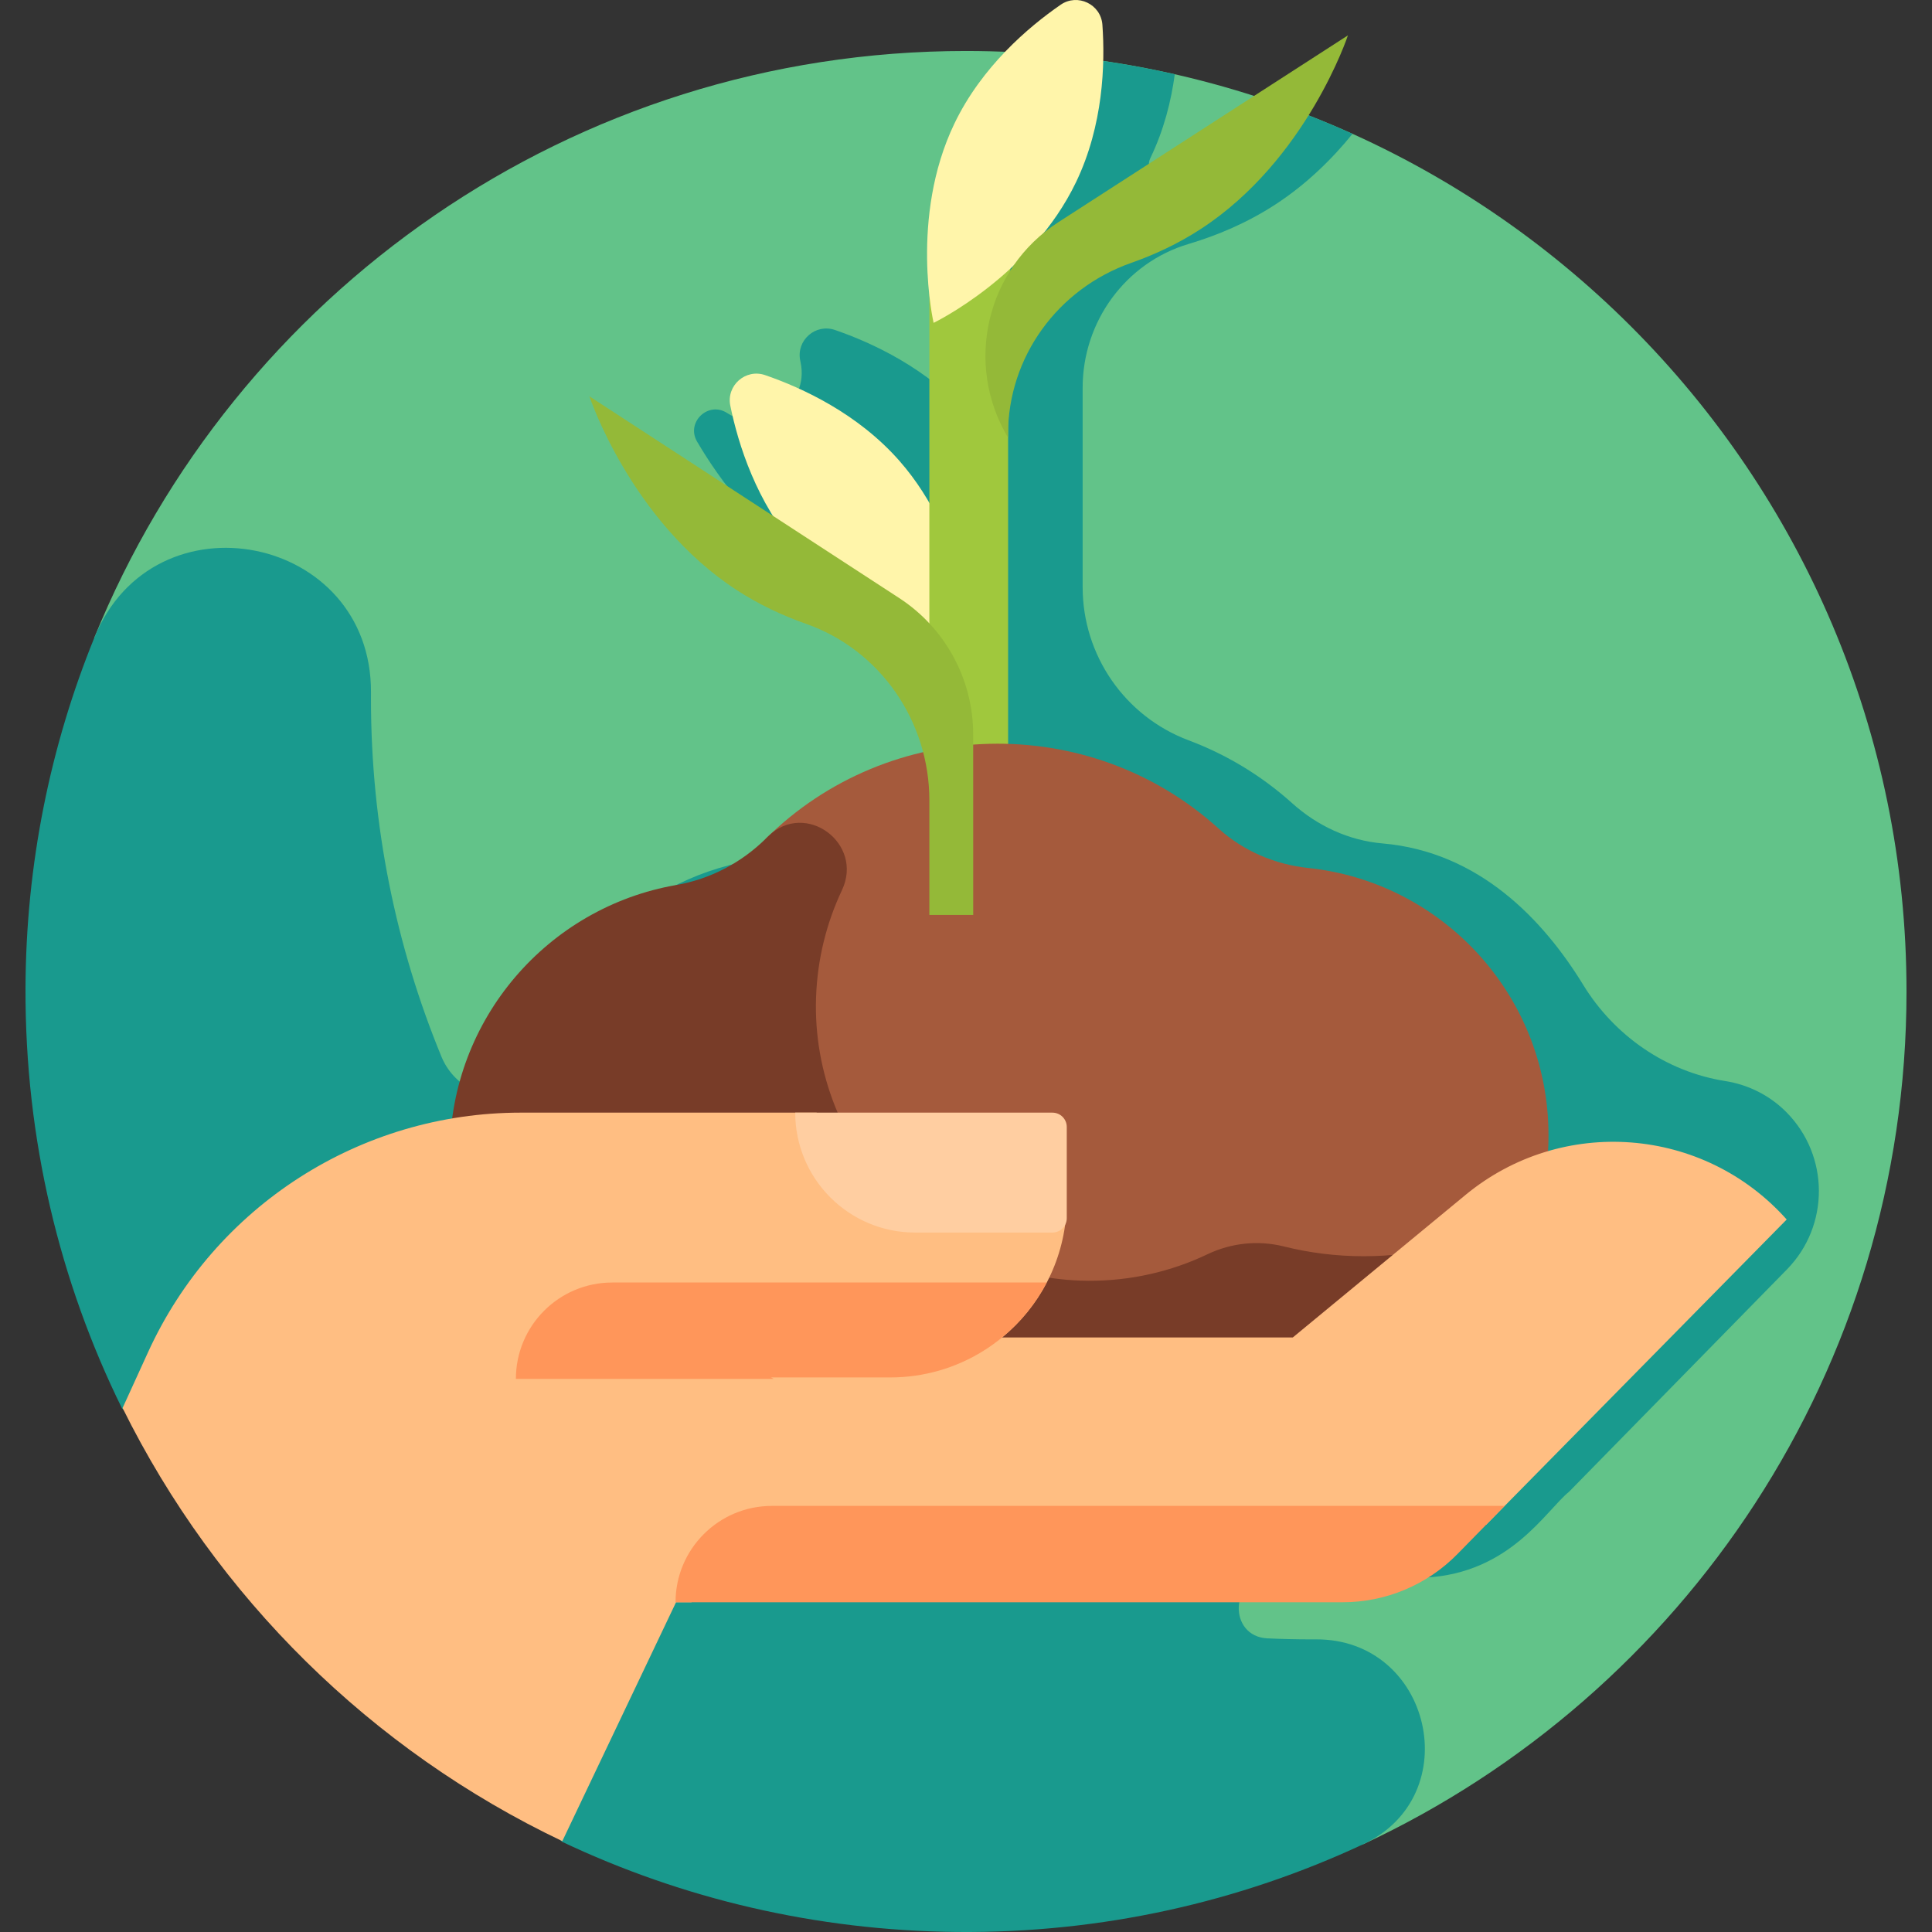
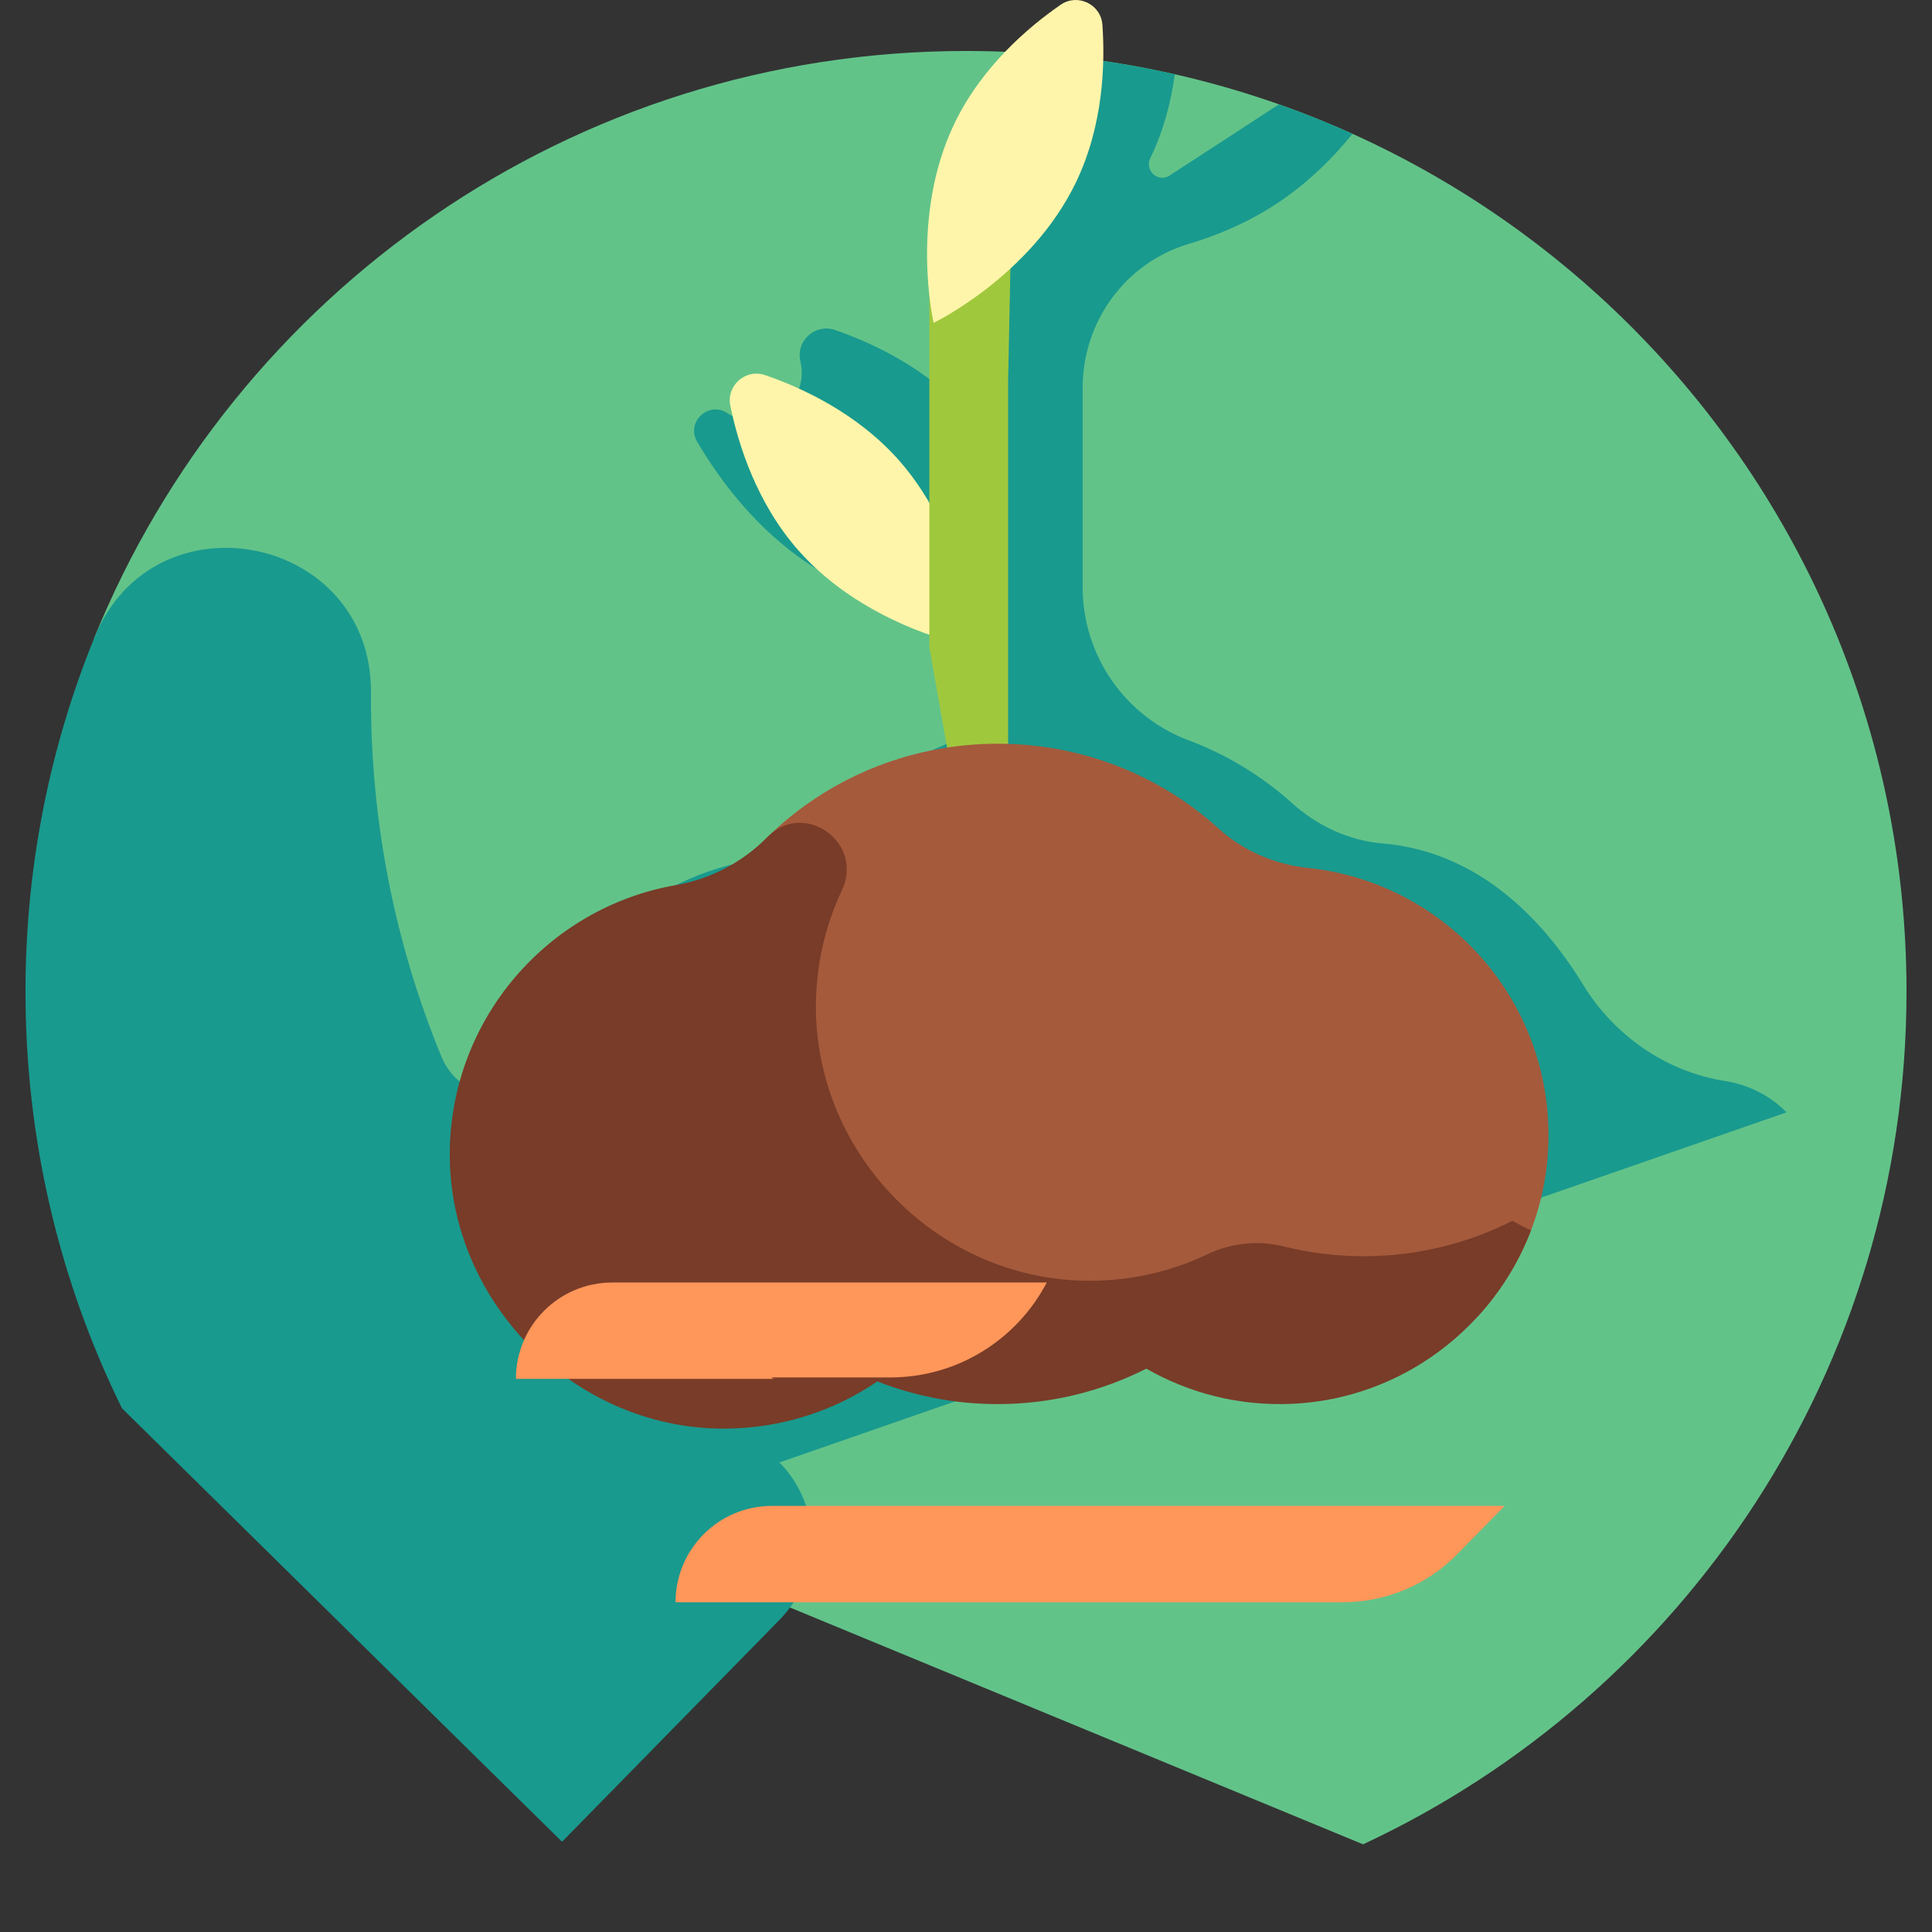
<svg xmlns="http://www.w3.org/2000/svg" id="Layer_1" enable-background="new 0 0 509.68 509.68" height="512" viewBox="0 0 509.68 509.68" width="512">
  <rect x="0" y="0" width="509.68" height="509.68" fill="#333333" stroke="none" />
  <g>
    <path d="m254.84 13.449c-104.01 0-193.072 63.998-229.955 154.764l84.764 215.056 249.942 103.28c84.679-39.493 143.364-125.385 143.364-224.984.001-137.031-111.085-248.116-248.115-248.116z" fill="#62c389" />
-     <path d="m471.309 293.446c-4.51-4.563-10.201-7.313-16.168-8.254-15.569-2.456-29.232-11.925-37.466-25.364-10.455-17.065-27.412-35.134-52.95-37.324-8.893-.763-17.179-4.621-23.815-10.591-8.221-7.397-17.516-12.928-27.346-16.615-16.828-6.312-27.95-22.43-27.95-40.404v-52.62c0-17.382 11.251-32.94 27.91-37.902 7.583-2.258 15.477-5.573 22.913-10.415 8.218-5.351 14.949-11.971 20.371-18.651-6.335-2.859-12.818-5.445-19.422-7.775l-28.816 18.763c-3.033 1.975-6.682-1.302-5.107-4.56.024-.051.049-.101.073-.152 3.52-7.332 5.428-14.926 6.381-21.988-10.234-2.32-20.709-4.001-31.379-5.013-2.638 3.505-5.078 7.359-7.107 11.587-8.185 17.049-7.694 35.526-6.594 45.386v51.399c-2.424-4.535-5.403-9.052-9.085-13.245-10.994-12.519-25.648-19.278-35.478-22.658-5.139-1.767-10.258 2.72-9.17 8.044.034.169.07.339.106.511 2.335 11.123-9.852 19.556-19.376 13.355-4.966-3.233-10.937 2.43-7.935 7.539 6.202 10.556 15.963 23.496 30.086 32.691 17.861 11.63 38.363 14.452 50.853 14.977v27.442c-16.744 3.51-31.645 11.795-43.108 23.135-6.301 6.232-14.507 10.68-23.665 12.272-30.828 5.361-54.957 30.284-59.105 61.587-.925.157-1.847.326-2.766.506-8.234 1.619-16.545-2.598-19.74-10.357-11.98-29.096-18.592-60.968-18.592-94.386 0-.543.002-1.086.005-1.628.269-41.781-57.246-53.23-72.979-14.523-11.616 28.58-18.058 59.815-18.162 92.543-.127 39.816 9.032 77.421 25.453 110.763l116.089 114.349c31.573 14.954 66.867 23.451 104.213 23.799 38.301.356 74.618-7.969 107.108-23.126 27.569-12.861 17.995-54.207-12.425-54.065-.395.002-.79.003-1.186.003-3.895 0-7.77-.09-11.621-.268-10.367-.479-9.944-15.98.434-15.979 43.94.006 39.924.009 41.199-.055 22.409-1.126 31.828-17.701 37.969-22.672l2.643-2.696 54.793-55.907c11.3-11.532 11.249-29.989-.086-41.458z" fill="#199a8e" />
+     <path d="m471.309 293.446c-4.51-4.563-10.201-7.313-16.168-8.254-15.569-2.456-29.232-11.925-37.466-25.364-10.455-17.065-27.412-35.134-52.95-37.324-8.893-.763-17.179-4.621-23.815-10.591-8.221-7.397-17.516-12.928-27.346-16.615-16.828-6.312-27.95-22.43-27.95-40.404v-52.62c0-17.382 11.251-32.94 27.91-37.902 7.583-2.258 15.477-5.573 22.913-10.415 8.218-5.351 14.949-11.971 20.371-18.651-6.335-2.859-12.818-5.445-19.422-7.775l-28.816 18.763c-3.033 1.975-6.682-1.302-5.107-4.56.024-.051.049-.101.073-.152 3.52-7.332 5.428-14.926 6.381-21.988-10.234-2.32-20.709-4.001-31.379-5.013-2.638 3.505-5.078 7.359-7.107 11.587-8.185 17.049-7.694 35.526-6.594 45.386v51.399c-2.424-4.535-5.403-9.052-9.085-13.245-10.994-12.519-25.648-19.278-35.478-22.658-5.139-1.767-10.258 2.72-9.17 8.044.034.169.07.339.106.511 2.335 11.123-9.852 19.556-19.376 13.355-4.966-3.233-10.937 2.43-7.935 7.539 6.202 10.556 15.963 23.496 30.086 32.691 17.861 11.63 38.363 14.452 50.853 14.977v27.442c-16.744 3.51-31.645 11.795-43.108 23.135-6.301 6.232-14.507 10.68-23.665 12.272-30.828 5.361-54.957 30.284-59.105 61.587-.925.157-1.847.326-2.766.506-8.234 1.619-16.545-2.598-19.74-10.357-11.98-29.096-18.592-60.968-18.592-94.386 0-.543.002-1.086.005-1.628.269-41.781-57.246-53.23-72.979-14.523-11.616 28.58-18.058 59.815-18.162 92.543-.127 39.816 9.032 77.421 25.453 110.763l116.089 114.349l2.643-2.696 54.793-55.907c11.3-11.532 11.249-29.989-.086-41.458z" fill="#199a8e" />
    <g>
      <path d="m237.304 121.609c18.126 20.64 19.44 49.123 19.44 49.123s-28.074-4.982-46.2-25.622c-10.987-12.511-15.798-27.904-17.882-38.088-1.091-5.327 4.04-9.834 9.182-8.064 9.83 3.382 24.473 10.14 35.46 22.651z" fill="#fff5aa" />
      <g>
        <path d="m265.951 241.371h-8.311l-12.466-70.639v-106.124h21.505l-.728 35.821z" fill="#a0c83d" />
      </g>
      <path d="m389.794 347.35c11.258-12.274 18.287-28.466 18.698-46.164.87-37.46-27.293-68.41-63.341-72.202-8.772-.923-17.119-4.461-23.654-10.386-34.116-30.933-86.909-29.645-119.526 2.715v126.037z" fill="#a55a3c" />
      <path d="m399.003 322.053c-11.799 5.968-25.127 9.352-39.253 9.352-7.258 0-14.304-.897-21.041-2.577-6.764-1.686-13.858-.953-20.15 2.048-9.524 4.544-20.199 7.064-31.47 7.002-40.299-.222-73.177-34.479-71.804-74.756.344-10.087 2.759-19.659 6.837-28.297 5.826-12.339-9.616-23.743-19.417-14.249-.214.207-.427.416-.64.626-6.474 6.402-14.696 10.713-23.666 12.273-33.866 5.889-59.484 35.309-59.743 70.617-.288 39.235 32.602 72.574 71.837 72.794 15.19.085 29.298-4.521 40.967-12.449 9.827 3.843 20.512 5.976 31.701 5.976 14.126 0 27.454-3.383 39.253-9.352 11.336 6.492 24.622 9.965 38.777 9.262 28.668-1.423 52.92-20.128 62.694-45.727-1.661-.789-3.292-1.633-4.882-2.543z" fill="#783c28" />
-       <path d="m386.625 315.227-45.576 37.61h-76.687c9.73-7.98 16.168-19.823 16.971-33.187h-41.072c-13.901 0-24.194-11.361-24.795-24.795-.02-.445-.023-.887-.015-1.328h-78.084c-42.314 0-80.735 24.696-98.306 63.189l-6.722 14.727c24.693 49.907 65.672 90.314 116.003 114.27l30.002-63.021h4.097c2.335-11.484 13.619-20.445 25.336-20.445h184.282l79.289-80.529c-21.908-24.582-59.327-27.448-84.723-6.491z" fill="#ffbe82" />
      <path d="m136.097 363.761h68.035l-.737-.38h31.46c17.95 0 33.518-10.163 41.291-25.042h-114.627c-14.04 0-25.422 11.382-25.422 25.422z" fill="#ff965a" />
-       <path d="m277.647 325.159h-36.226c-17.47 0-31.632-14.162-31.632-31.632h67.858c2.085 0 3.776 1.691 3.776 3.776v24.08c0 2.085-1.691 3.776-3.776 3.776z" fill="#ffcea1" />
      <path d="m394.294 399.966 2.643-2.696h-193.3c-14.04 0-25.422 11.382-25.422 25.422h175.979c11.402 0 22.325-4.589 30.306-12.732z" fill="#ff965a" />
      <path d="m283.874 48.041c-11.889 24.764-37.579 37.132-37.579 37.132s-6.415-27.782 5.474-52.545c7.207-15.011 19.484-25.467 28.038-31.375 4.474-3.091 10.63-.135 11.017 5.289.737 10.368.256 26.488-6.95 41.499z" fill="#fff5aa" />
      <g fill="#94b938">
-         <path d="m237.222 157.774-81.723-53.212s10.864 32.881 38.822 51.086c5.946 3.872 12.186 6.768 18.325 8.927 19.626 6.904 32.528 25.743 32.528 46.548v30.248h11.571l-.008-47.61c-.003-14.524-7.345-28.062-19.515-35.987z" />
-         <path d="m265.922 115.429v-.798c0-20.504 13.163-38.48 32.506-45.28 6.146-2.16 12.393-5.058 18.347-8.935 27.958-18.204 38.822-51.086 38.822-51.086l-76.408 49.297c-19.009 12.264-24.877 37.387-13.267 56.802z" />
-       </g>
+         </g>
    </g>
  </g>
</svg>